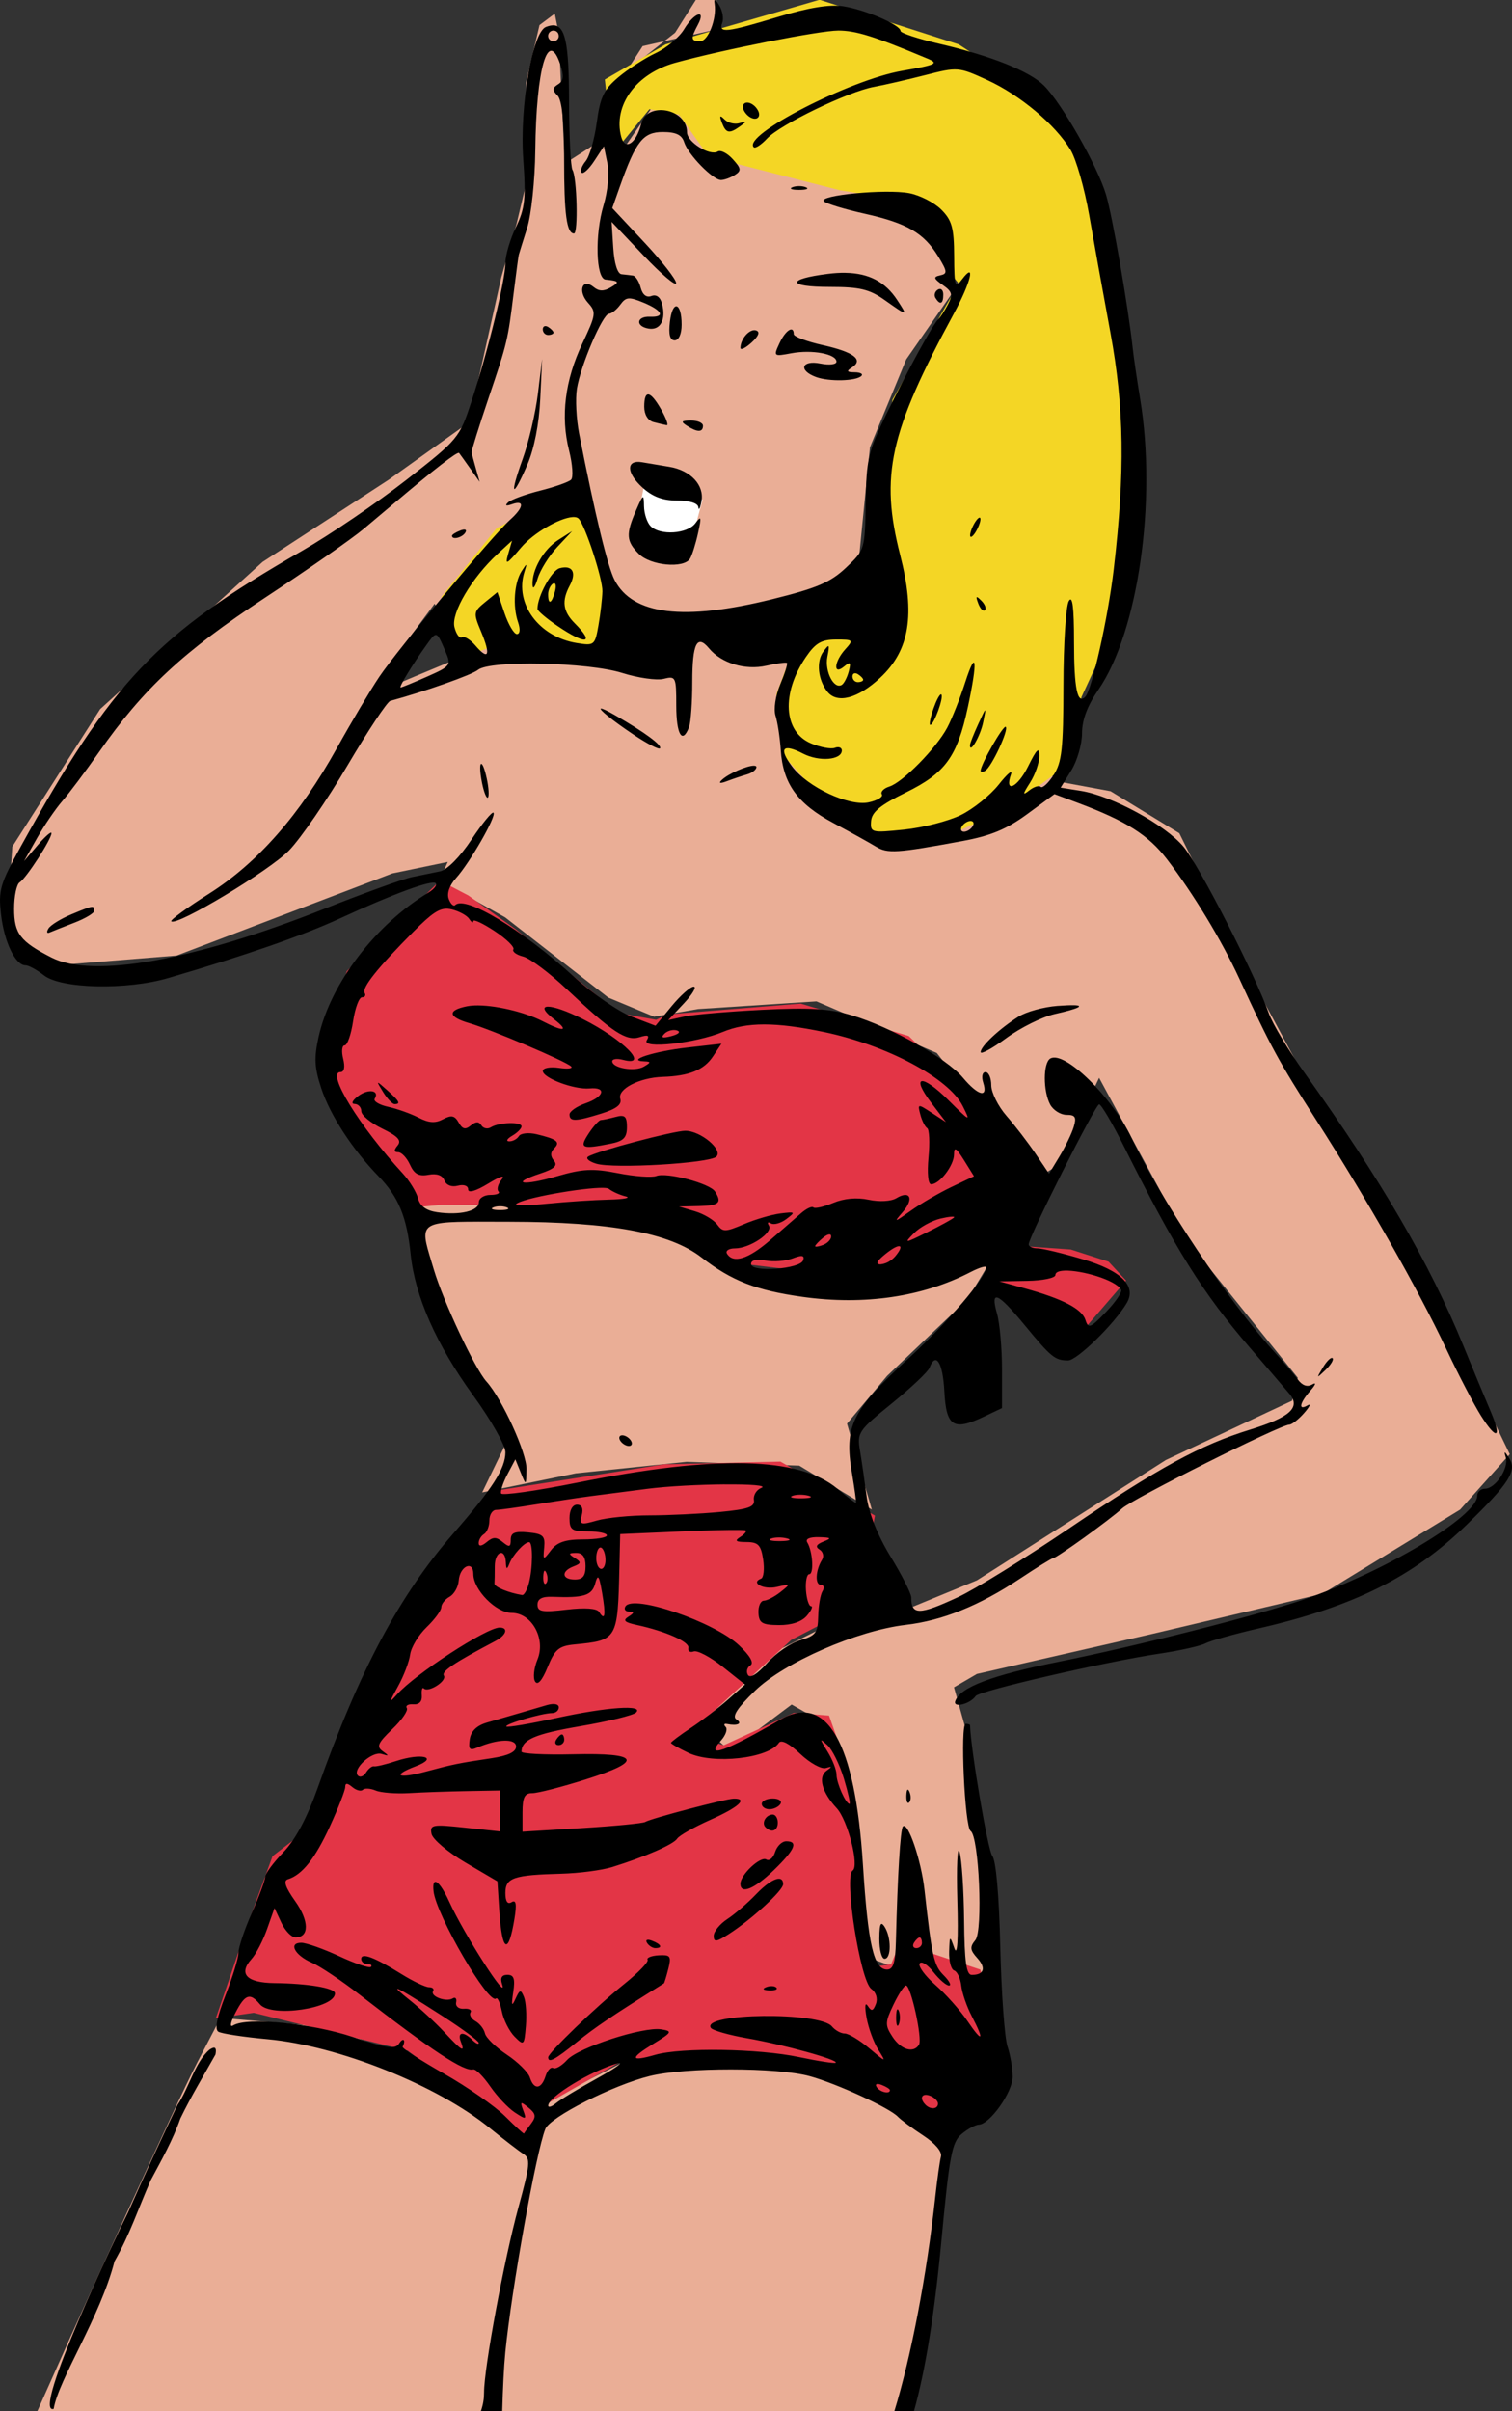
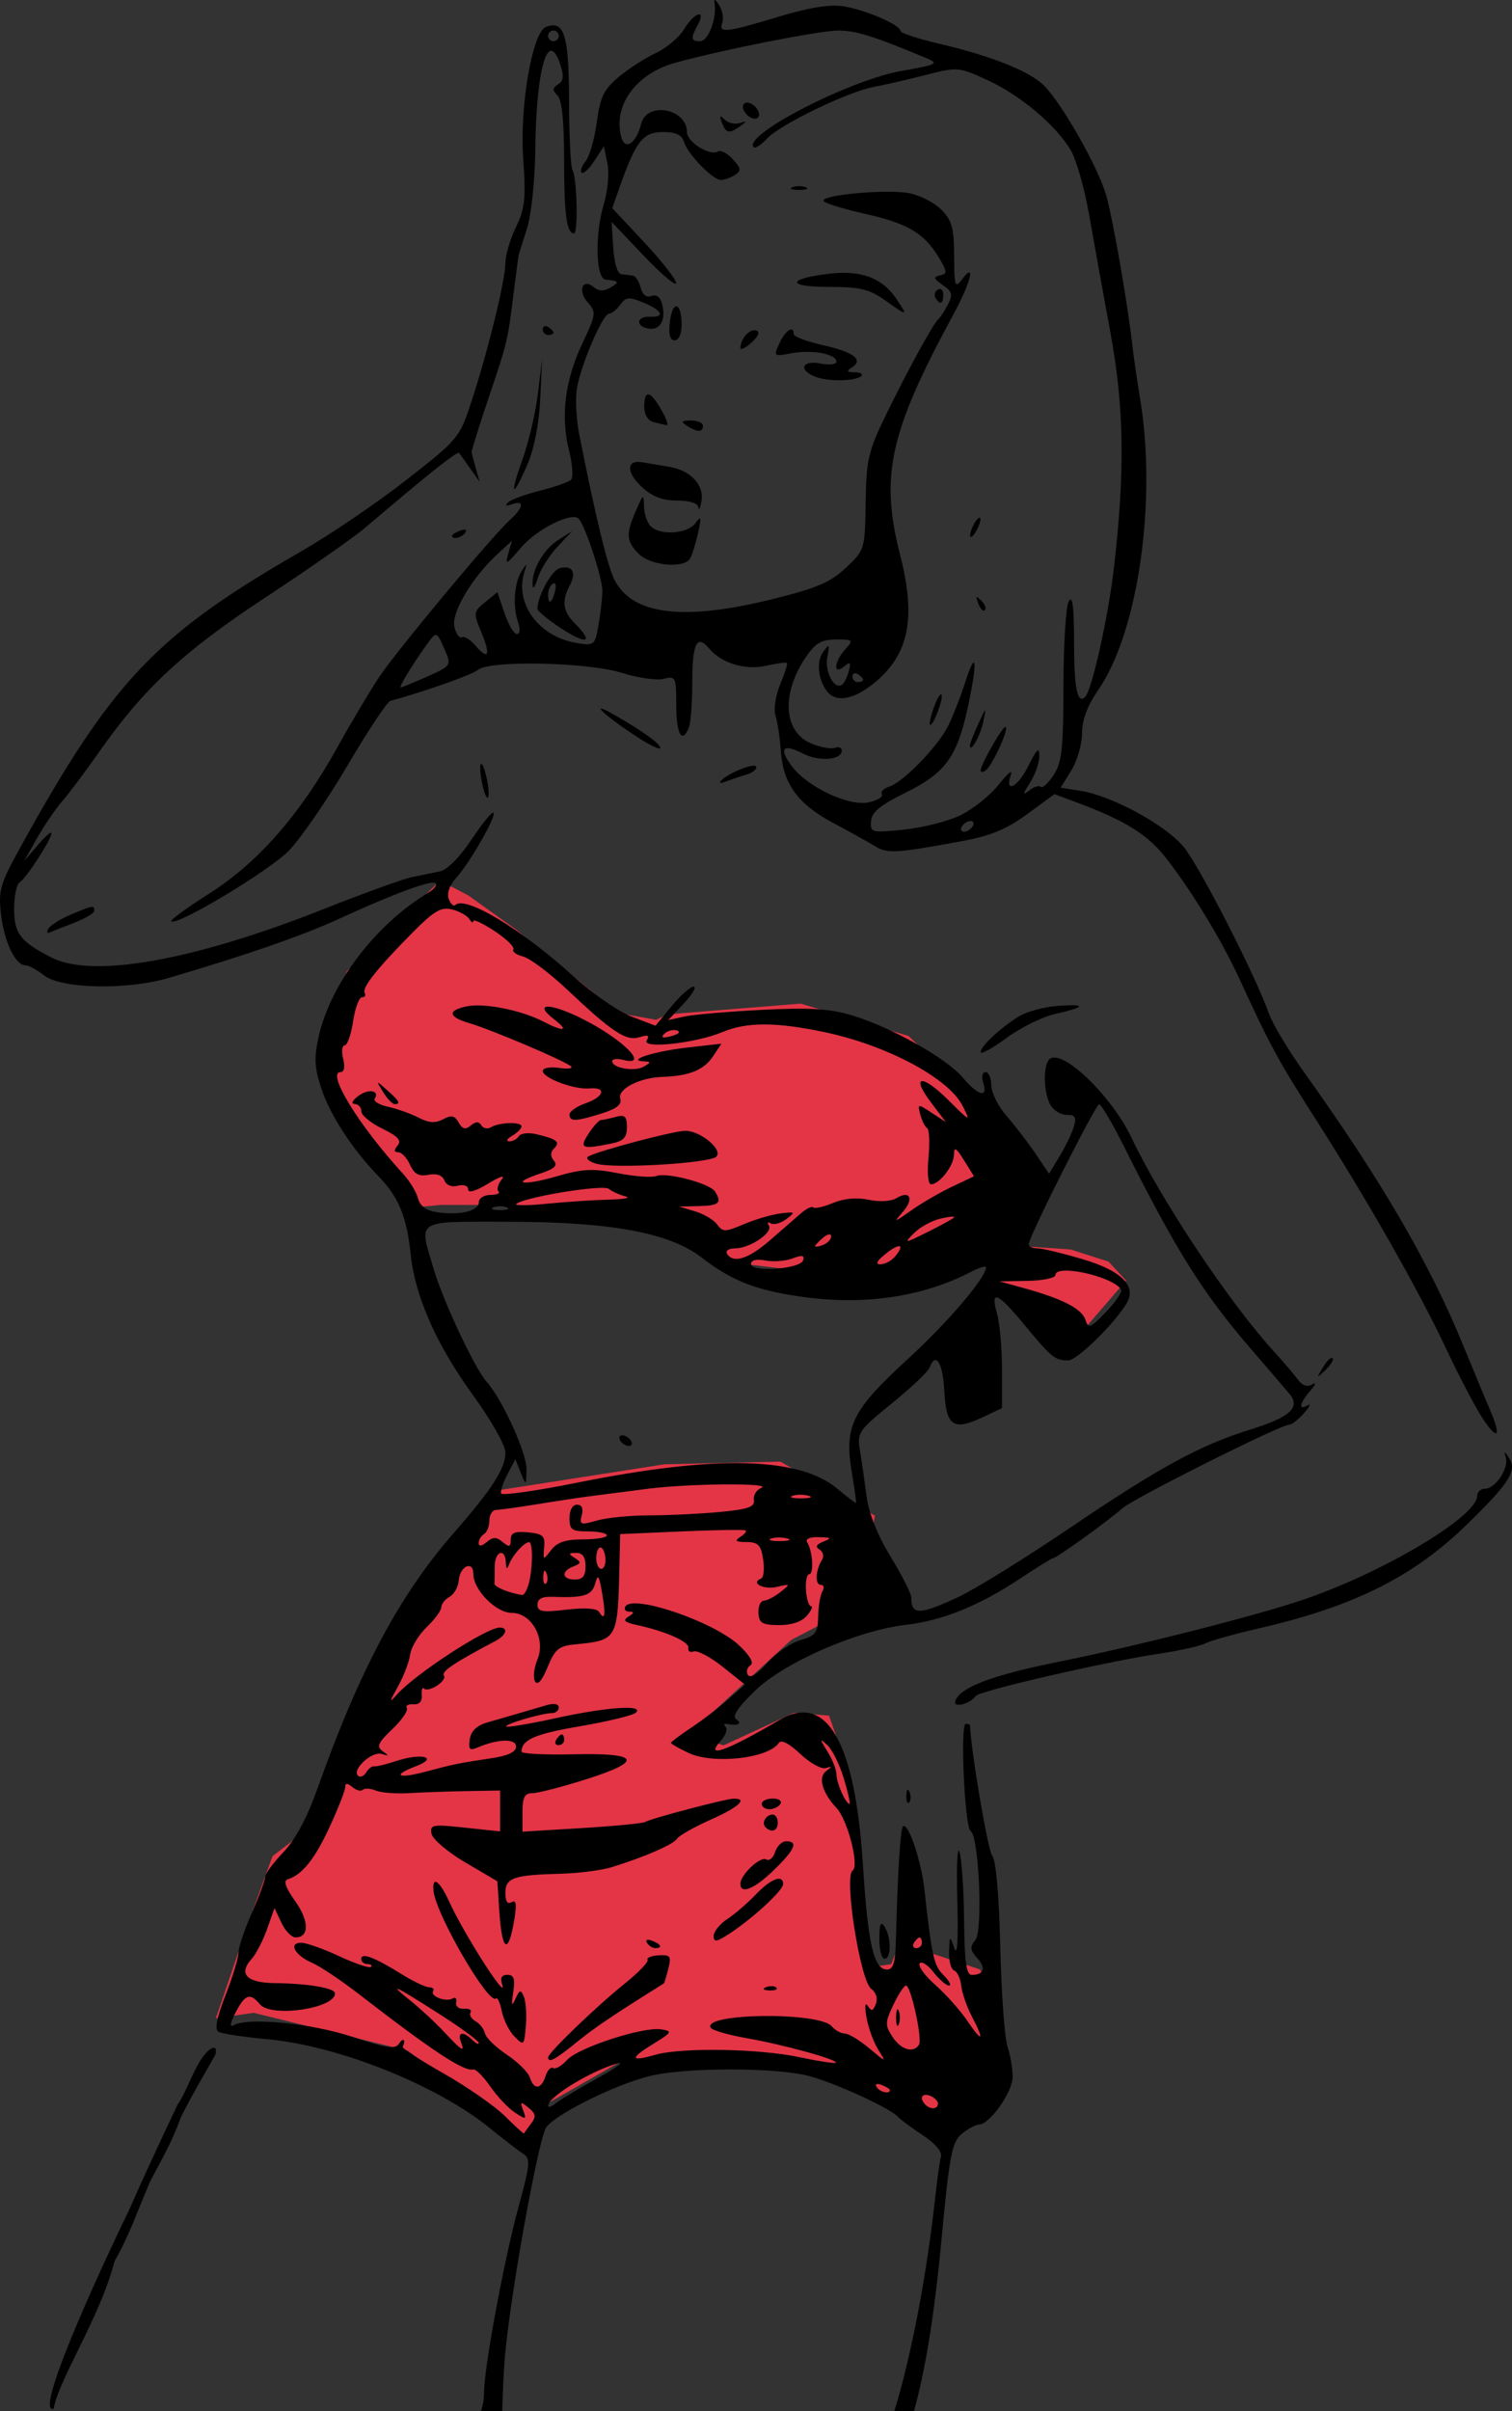
<svg xmlns="http://www.w3.org/2000/svg" xmlns:ns1="http://www.inkscape.org/namespaces/inkscape" xmlns:ns2="http://sodipodi.sourceforge.net/DTD/sodipodi-0.dtd" width="74.922mm" height="119.433mm" viewBox="0 0 74.922 119.433" version="1.1" id="svg8" ns1:version="0.92.1 r15371" ns2:docname="andy-beach.svg">
  <rect x="0" y="0" width="74.922" height="119.433" fill="#333333" stroke="none" />
  <defs id="defs2" />
  <ns2:namedview id="base" pagecolor="#ffffff" bordercolor="#666666" borderopacity="1.0" ns1:pageopacity="0.0" ns1:pageshadow="2" ns1:zoom="0.81720184" ns1:cx="148.67594" ns1:cy="129.58909" ns1:document-units="mm" ns1:current-layer="layer1" showgrid="false" ns1:snap-global="false" ns1:window-width="1366" ns1:window-height="705" ns1:window-x="-8" ns1:window-y="-8" ns1:window-maximized="1" fit-margin-top="0" fit-margin-left="0" fit-margin-right="0" fit-margin-bottom="0" />
  <g ns1:label="Layer 1" ns1:groupmode="layer" id="layer1" transform="translate(189.793,-128.389)">
-     <path style="fill:#eaae96;fill-opacity:1;fill-rule:evenodd;stroke:none;stroke-width:1px;stroke-linecap:butt;stroke-linejoin:miter;stroke-opacity:1" d="m -217.248,-1547.223 -3.213,1.428 -4.287,6.787 -2.023,1.588 10.238,-2.303 z m -9.523,9.803 -4.047,0.912 -2.969,4.617 4.039,-3.189 z m -7.016,5.529 -2.746,2.168 -3.572,11.785 -5,3.215 v 6.07 l -1.428,-30.355 -0.715,-3.572 -2.857,2.143 -2.5,10.715 v 18.928 l -1.785,7.498 -2.857,10.002 -6.07,27.143 -15,10.715 -23.572,15.357 -30.357,27.5 -16.428,25.715 -1.072,16.068 9.643,6.074 22.145,-1.785 40.355,-15.359 10.357,-2.143 -2.143,4.643 3.93,0.715 8.928,5 19.285,15 8.572,3.572 8.215,-1.428 22.143,-1.432 22.5,9.645 18.57,23.572 3.93,-2.5 7.857,-16.43 16.428,30.357 20.715,25.715 -1.072,4.285 -23.57,11.07 -35.357,22.502 -12.143,5 -11.072,1.07 -13.572,6.787 -15.355,13.57 5,4.641 3.928,-1.426 8.572,-6.428 7.5,4.285 3.928,11.07 0.357,17.857 2.143,13.93 6.785,2.5 1.787,-15.357 3.57,12.5 10,6.785 0.715,-23.215 -3.572,-13.213 -0.357,-11.432 -2.5,-8.926 4.287,-2.5 32.857,-7.5 31.785,-7.5 25.715,-15.715 9.285,-10.357 -10.715,-22.143 -13.215,-25 -15.355,-25.002 -10.357,-19.283 -12.143,-24.642 -12.857,-7.857 -9.643,-1.787 -38.215,-33.57 2.857,-28.928 6.785,-16.432 8.928,-12.855 -0.355,-8.213 -5.357,-7.857 -13.572,-3.217 -26.07,-6.072 -7.145,-8.928 h -3.928 l -7.143,10.359 -1.072,-11.785 z m -35.924,99.609 5.303,9.85 -9.09,3.787 -6.566,2.779 0.252,-2.779 z m 28.264,111.158 v 0 c -7.854,0.042 -15.086,1.398 -15.086,1.398 l -17.5,-0.359 2.5,11.785 15.715,31.787 -5,10.355 17.5,-3.57 20.713,-2.143 21.072,0.713 13.572,8.215 -4.645,-16.07 7.5,-8.93 15,-14.285 7.145,-11.785 -30.357,8.57 -15,-1.785 -8.215,-3.93 -8.572,-6.428 c -3.75,-2.812 -10.233,-3.574 -16.342,-3.541 z m -68.301,153.185 -4.285,8.215 c -4.286,8.214 -23.928,51.785 -23.928,51.785 l -8.93,19.998 h 163.215 l 6.785,-34.285 2.5,-24.641 -15.715,-10.357 -17.855,-4.643 -22.857,0.357 -18.215,9.285 -3.215,6.428 -15.713,-11.785 -21.072,-8.572 z" transform="matrix(0.265,0,0,0.265,-96.783,537.846)" id="path4534" ns1:connector-curvature="0" />
    <path style="fill:#e33546;fill-opacity:1;fill-rule:evenodd;stroke:none;stroke-width:1px;stroke-linecap:butt;stroke-linejoin:miter;stroke-opacity:1" d="m -268.701,-1380.51 -17.424,16.92 -5.051,16.668 10.605,16.414 6.566,11.111 5.557,-0.504 h 11.869 l 23.738,0.252 19.445,10.607 18.939,2.272 28.791,-7.07 -0.506,6.818 16.162,12.375 9.596,-11.113 -3.281,-3.535 -7.072,-2.272 -10.859,-0.758 5.809,-14.9 -25.254,-24.244 -20.203,-6.061 -25,2.019 -2.021,1.012 -7.07,-1.264 -19.193,-15.656 -8.838,-6.314 z m 63.641,108.592 -21.719,0.504 -32.324,5.051 -12.627,15.658 -21.719,47.477 -6.566,5.051 -4.041,11.111 -6.564,19.193 7.07,-1.01 28.789,7.07 21.719,16.162 4.041,-6.061 14.141,-8.08 15.658,-1.516 23.738,2.019 18.688,11.617 13.639,-13.133 -4.547,-16.162 -10.605,-3.535 -1.516,-8.586 -4.547,11.111 -3.535,0.506 -2.778,-10.103 -0.757,-16.163 -1.516,-12.121 -3.029,-8.586 -6.566,-0.506 -13.133,6.061 -6.566,-2.019 19.193,-17.678 12.627,-6.566 3.031,-16.668 z" transform="matrix(0.265,0,0,0.265,-96.783,537.846)" id="path4542" ns1:connector-curvature="0" ns2:nodetypes="ccccccccccccccccccccccccccccccccccccccccccccccccccccccccccc" />
-     <path style="fill:#ffffff;fill-rule:evenodd;stroke:none;stroke-width:0.265px;stroke-linecap:butt;stroke-linejoin:miter;stroke-opacity:1" d="m -158.189,154.078 0.401,-2.138 2.806,1.203 -0.535,2.005 -1.737,0.401 z" id="path4547" ns1:connector-curvature="0" />
-     <path style="fill:#f4d625;fill-opacity:1;fill-rule:evenodd;stroke:none;stroke-width:1px;stroke-linecap:butt;stroke-linejoin:miter;stroke-opacity:1" d="m -197.738,-1545.164 -28.789,8.332 -11.363,6.566 1.516,13.891 6.818,-8.334 5.555,1.01 4.799,6.818 4.545,2.02 20.709,5.305 17.172,2.777 2.525,7.324 v 4.293 l 2.525,3.029 -12.373,21.719 -4.041,27.021 -12.375,13.891 -5.303,14.141 1.262,11.365 6.062,6.818 11.615,7.828 14.648,-0.252 9.596,-4.293 11.365,-8.334 2.525,-12.627 6.312,-13.637 4.293,-38.133 -8.08,-43.185 -5.809,-14.141 -19.699,-12.881 z m -44.951,90.912 -15.404,7.83 -10.354,12.879 4.545,11.111 8.838,-3.283 17.932,1.768 -0.254,-13.637 z" transform="matrix(0.265,0,0,0.265,-96.783,537.846)" id="path4554" ns1:connector-curvature="0" />
    <path style="fill:#000000;stroke-width:0.265" d="m -154.36,128.391 c -0.038,-0.013 -0.045,0.049 -0.023,0.188 0.113,0.732 -0.319,1.852 -0.715,1.852 -0.464,0 -0.483,-0.129 -0.118,-0.811 0.434,-0.812 -0.182,-0.616 -0.679,0.216 -0.239,0.4 -0.871,0.932 -1.404,1.181 -0.533,0.25 -1.363,0.785 -1.845,1.191 -0.729,0.613 -0.91,0.989 -1.078,2.241 -0.111,0.827 -0.359,1.693 -0.551,1.924 -0.192,0.231 -0.282,0.488 -0.2,0.569 0.082,0.082 0.364,-0.179 0.626,-0.58 l 0.478,-0.729 0.175,0.854 c 0.1,0.489 0.018,1.373 -0.193,2.072 -0.438,1.454 -0.38,3.631 0.097,3.679 0.681,0.068 0.716,0.122 0.251,0.393 -0.338,0.197 -0.581,0.191 -0.836,-0.021 -0.565,-0.469 -0.806,0.198 -0.281,0.778 0.415,0.459 0.398,0.581 -0.283,2.02 -0.861,1.821 -1.083,3.604 -0.656,5.297 0.171,0.68 0.216,1.33 0.099,1.446 -0.117,0.115 -0.807,0.36 -1.535,0.542 -0.728,0.183 -1.442,0.445 -1.587,0.583 -0.17,0.162 -0.1,0.193 0.198,0.088 0.631,-0.222 0.582,0.161 -0.099,0.772 -0.862,0.774 -5.582,6.44 -6.481,7.78 -0.439,0.655 -1.383,2.242 -2.097,3.527 -1.836,3.305 -3.927,5.687 -6.328,7.208 -1.096,0.694 -1.942,1.312 -1.881,1.373 0.261,0.261 4.872,-2.511 5.839,-3.511 0.582,-0.602 1.885,-2.497 2.896,-4.212 1.011,-1.715 1.963,-3.153 2.117,-3.194 1.706,-0.462 4.05,-1.291 4.346,-1.537 0.586,-0.487 5.447,-0.382 7.147,0.153 0.783,0.247 1.706,0.378 2.051,0.292 0.603,-0.151 0.626,-0.101 0.626,1.327 0,1.43 0.299,1.934 0.633,1.065 0.088,-0.23 0.161,-1.235 0.161,-2.233 0,-1.914 0.235,-2.387 0.83,-1.67 0.611,0.737 1.795,1.096 2.835,0.861 0.522,-0.118 0.984,-0.179 1.027,-0.137 0.042,0.042 -0.108,0.521 -0.335,1.063 -0.237,0.566 -0.334,1.23 -0.23,1.56 0.1,0.315 0.216,1.077 0.257,1.693 0.111,1.667 0.827,2.66 2.598,3.608 0.857,0.459 1.81,0.987 2.117,1.175 0.577,0.353 1.033,0.324 4.28,-0.276 1.409,-0.26 2.202,-0.59 3.219,-1.336 l 1.35,-0.99 1.146,0.428 c 2.406,0.9 3.508,1.596 4.432,2.801 1.304,1.699 2.71,4.02 3.582,5.912 1.571,3.408 1.927,4.062 3.813,7.008 2.527,3.948 5.071,8.424 6.435,11.322 0.597,1.269 1.375,2.765 1.728,3.324 0.793,1.257 1.05,1.111 0.459,-0.261 -0.242,-0.561 -0.846,-2.014 -1.342,-3.228 -1.666,-4.073 -4.07,-8.198 -7.883,-13.527 -0.778,-1.087 -1.562,-2.397 -1.744,-2.91 -0.665,-1.886 -3.443,-7.313 -4.227,-8.258 -0.899,-1.084 -3.542,-2.523 -5.087,-2.77 l -1.006,-0.161 0.53,-0.857 c 0.291,-0.471 0.53,-1.298 0.53,-1.837 0,-0.66 0.264,-1.363 0.81,-2.156 1.972,-2.866 2.904,-9.346 2.071,-14.397 -0.156,-0.946 -0.322,-2.077 -0.369,-2.514 -0.221,-2.039 -0.991,-6.474 -1.316,-7.589 -0.41,-1.404 -2.198,-4.552 -3.085,-5.431 -0.717,-0.711 -2.622,-1.47 -5.188,-2.068 -1.055,-0.246 -1.918,-0.531 -1.918,-0.634 0,-0.3 -1.771,-1.061 -2.848,-1.224 -0.667,-0.101 -1.715,0.071 -3.218,0.527 -2.567,0.779 -2.969,0.822 -2.767,0.296 0.08,-0.209 0.014,-0.596 -0.147,-0.86 -0.102,-0.167 -0.171,-0.256 -0.209,-0.27 z m -8.071,1.255 c -0.093,0.007 -0.196,0.034 -0.31,0.077 -0.675,0.259 -1.309,3.944 -1.126,6.535 0.14,1.965 0.087,2.456 -0.36,3.382 -0.288,0.596 -0.523,1.396 -0.523,1.777 0,0.845 -0.862,4.36 -1.681,6.858 -0.593,1.808 -0.645,1.871 -3.231,3.89 -1.446,1.129 -3.775,2.712 -5.175,3.517 -7.225,4.152 -9.381,6.419 -13.928,14.643 -1.027,1.857 -1.115,2.162 -0.976,3.365 0.158,1.362 0.712,2.514 1.21,2.514 0.156,0 0.567,0.223 0.914,0.496 0.849,0.668 4.093,0.74 6.157,0.136 3.765,-1.101 6.679,-2.11 8.463,-2.932 2.699,-1.243 4.619,-1.95 4.794,-1.765 0.081,0.086 -0.076,0.292 -0.35,0.457 -2.628,1.581 -4.867,4.517 -5.451,7.149 -0.232,1.047 -0.207,1.534 0.134,2.561 0.443,1.333 1.541,3.018 2.835,4.349 0.988,1.016 1.402,2.017 1.589,3.846 0.215,2.099 1.278,4.501 3.107,7.019 0.875,1.204 1.59,2.466 1.59,2.806 -0.001,0.805 -0.638,1.798 -2.583,4.025 -2.665,3.053 -4.641,6.758 -6.718,12.6 -0.528,1.484 -1.107,2.567 -1.702,3.186 -0.496,0.515 -0.902,1.067 -0.902,1.224 0,0.158 -0.298,0.96 -0.661,1.782 -0.364,0.823 -0.661,1.708 -0.661,1.967 0,0.259 -0.288,1.207 -0.641,2.106 -0.43,1.098 -0.548,1.693 -0.357,1.811 0.156,0.097 1.252,0.264 2.433,0.372 3.518,0.321 8.415,2.279 11.034,4.413 0.674,0.549 1.412,1.117 1.64,1.263 0.371,0.237 0.346,0.515 -0.236,2.646 -0.712,2.605 -1.704,7.95 -1.704,9.176 0,0.302 -0.041,0.589 -0.159,0.928 h 1.059 c 0.033,-1.148 0.081,-2.182 0.153,-2.917 0.306,-3.118 1.526,-9.926 1.983,-11.065 0.236,-0.589 3.354,-2.17 5.165,-2.618 0.89,-0.221 2.469,-0.33 4.029,-0.329 1.559,0 3.099,0.113 3.909,0.335 1.327,0.363 3.957,1.573 4.366,2.007 0.146,0.155 0.709,0.572 1.253,0.928 0.589,0.386 0.945,0.806 0.882,1.043 -0.059,0.218 -0.184,1.111 -0.28,1.984 -0.432,3.964 -1.206,7.945 -2.03,10.632 h 0.971 c 0.564,-2.008 1.019,-4.816 1.354,-8.38 0.404,-4.298 0.526,-4.947 1.007,-5.349 0.301,-0.252 0.686,-0.462 0.855,-0.467 0.546,-0.016 1.677,-1.615 1.677,-2.371 0,-0.404 -0.116,-1.079 -0.258,-1.501 -0.142,-0.422 -0.302,-2.637 -0.356,-4.924 -0.061,-2.576 -0.213,-4.295 -0.399,-4.52 -0.215,-0.259 -1.061,-5.231 -1.101,-6.47 -0.001,-0.036 -0.097,-0.066 -0.213,-0.066 -0.284,0 -0.051,5.12 0.242,5.307 0.415,0.264 0.619,4.944 0.235,5.406 -0.281,0.338 -0.264,0.494 0.094,0.889 0.449,0.497 0.339,0.834 -0.273,0.834 -0.269,0 -0.359,-0.642 -0.379,-2.712 -0.015,-1.492 -0.115,-3.01 -0.224,-3.373 -0.108,-0.364 -0.159,0.708 -0.112,2.381 0.056,1.973 0.004,2.81 -0.147,2.381 -0.226,-0.643 -0.233,-0.638 -0.259,0.176 -0.015,0.461 0.098,0.88 0.25,0.93 0.152,0.051 0.309,0.388 0.35,0.749 0.041,0.362 0.274,1.039 0.518,1.505 0.647,1.235 0.542,1.356 -0.212,0.245 -0.36,-0.531 -1.075,-1.334 -1.587,-1.783 -0.512,-0.45 -0.863,-0.929 -0.779,-1.065 0.084,-0.136 0.39,0.055 0.68,0.424 0.29,0.369 0.638,0.67 0.773,0.67 0.135,0 0.016,-0.229 -0.265,-0.51 -0.486,-0.486 -0.581,-0.909 -0.949,-4.231 -0.162,-1.461 -0.818,-3.39 -1.068,-3.14 -0.128,0.128 -0.266,2.384 -0.349,5.698 -0.026,1.053 -0.132,1.389 -0.438,1.389 -0.659,0 -0.944,-1.24 -1.195,-5.195 -0.386,-6.084 -1.792,-8.531 -4.121,-7.171 -2.676,1.563 -3.742,1.94 -2.921,1.033 0.241,-0.266 0.349,-0.574 0.24,-0.684 -0.109,-0.109 -0.08,-0.175 0.066,-0.146 0.524,0.106 0.787,-0.022 0.466,-0.225 -0.23,-0.146 0.044,-0.568 0.926,-1.423 1.448,-1.404 5.063,-2.982 7.471,-3.262 1.808,-0.21 3.64,-0.95 5.641,-2.279 0.847,-0.563 1.591,-1.023 1.653,-1.023 0.167,0 2.807,-1.9 3.421,-2.462 0.529,-0.484 7.849,-4.153 8.285,-4.153 0.127,0 0.458,-0.259 0.735,-0.575 0.277,-0.316 0.356,-0.488 0.174,-0.381 -0.477,0.279 -0.406,-0.106 0.132,-0.722 0.272,-0.311 0.31,-0.439 0.092,-0.311 -0.241,0.142 -0.491,0.054 -0.713,-0.25 -0.188,-0.258 -0.736,-0.899 -1.217,-1.426 -2.182,-2.391 -5.565,-7.471 -7.016,-10.535 -0.969,-2.047 -3.341,-4.358 -4.033,-3.931 -0.355,0.22 -0.356,1.611 -0.002,2.274 0.151,0.281 0.516,0.512 0.811,0.512 0.435,0 0.503,0.114 0.358,0.595 -0.099,0.327 -0.416,0.983 -0.703,1.458 l -0.522,0.862 -0.672,-0.995 c -0.37,-0.547 -1.014,-1.386 -1.432,-1.864 -0.418,-0.478 -0.76,-1.163 -0.76,-1.521 0,-0.359 -0.127,-0.652 -0.283,-0.652 -0.162,0 -0.211,0.226 -0.114,0.529 0.245,0.773 -0.251,0.647 -1.011,-0.256 -0.809,-0.961 -3.568,-2.509 -5.498,-3.085 -1.118,-0.334 -2.09,-0.393 -4.471,-0.271 -1.673,0.085 -3.4,0.234 -3.836,0.331 l -0.794,0.176 0.777,-0.829 c 0.427,-0.456 0.645,-0.828 0.483,-0.828 -0.162,0 -0.654,0.436 -1.093,0.968 l -0.797,0.968 -1.181,-0.451 c -0.65,-0.248 -1.937,-1.138 -2.86,-1.977 -2.584,-2.35 -5.389,-4.043 -5.883,-3.549 -0.082,0.082 -0.226,-0.053 -0.32,-0.3 -0.104,-0.272 0.035,-0.677 0.355,-1.03 0.687,-0.759 2.021,-3.084 1.861,-3.244 -0.068,-0.068 -0.558,0.53 -1.089,1.33 -0.575,0.866 -1.207,1.503 -1.562,1.575 -0.328,0.067 -0.953,0.195 -1.39,0.285 -0.437,0.09 -2.401,0.801 -4.366,1.579 -6.447,2.555 -11.456,3.447 -13.494,2.404 -1.553,-0.795 -1.852,-1.186 -1.852,-2.42 0,-0.624 0.123,-1.211 0.275,-1.304 0.323,-0.2 1.578,-2.139 1.576,-2.435 -7.9e-4,-0.112 -0.307,0.154 -0.68,0.59 l -0.679,0.794 0.64,-1.133 c 0.352,-0.623 0.919,-1.455 1.261,-1.848 0.342,-0.393 1.159,-1.483 1.814,-2.421 2.196,-3.141 4.176,-4.982 8.226,-7.647 2.111,-1.389 4.315,-2.926 4.897,-3.415 0.582,-0.489 1.237,-1.04 1.455,-1.225 2.059,-1.742 3.192,-2.619 3.264,-2.529 0.047,0.06 0.296,0.406 0.552,0.77 l 0.466,0.661 -0.187,-0.661 c -0.103,-0.364 -0.198,-0.721 -0.212,-0.794 -0.013,-0.073 0.36,-1.272 0.83,-2.665 0.95,-2.813 0.959,-2.85 1.259,-5.273 0.117,-0.946 0.229,-1.779 0.248,-1.852 0.019,-0.073 0.204,-0.668 0.412,-1.323 0.21,-0.663 0.39,-2.363 0.406,-3.836 0.045,-4.086 0.63,-6.1 1.24,-4.269 0.19,0.569 0.163,0.814 -0.108,0.981 -0.287,0.177 -0.294,0.29 -0.032,0.551 0.221,0.221 0.329,1.258 0.329,3.164 0,2.726 0.126,3.673 0.491,3.673 0.213,0 0.146,-2.786 -0.076,-3.145 -0.09,-0.145 -0.166,-1.691 -0.17,-3.433 -0.006,-2.858 -0.184,-3.779 -0.837,-3.732 z m 0.062,0.256 c 0.146,0 0.265,0.119 0.265,0.265 0,0.146 -0.119,0.265 -0.265,0.265 -0.146,0 -0.265,-0.119 -0.265,-0.265 0,-0.146 0.119,-0.265 0.265,-0.265 z m 14.104,0 c 0.888,0 1.78,0.28 4.417,1.385 0.593,0.248 0.462,0.312 -1.253,0.611 -2.603,0.454 -7.929,3.199 -7.343,3.785 0.074,0.074 0.372,-0.121 0.662,-0.433 0.646,-0.693 4.018,-2.324 5.287,-2.556 0.509,-0.093 1.658,-0.357 2.552,-0.586 1.602,-0.41 1.648,-0.406 3.075,0.247 1.624,0.744 3.369,2.208 4.125,3.461 0.277,0.459 0.69,1.906 0.919,3.215 0.229,1.31 0.702,3.929 1.052,5.821 0.688,3.725 0.733,6.897 0.166,11.743 -0.279,2.387 -1.084,5.983 -1.412,6.311 -0.389,0.389 -0.554,-0.419 -0.554,-2.712 0,-1.746 -0.077,-2.342 -0.26,-2.029 -0.143,0.244 -0.262,2.116 -0.265,4.16 -0.004,3.15 -0.078,3.828 -0.488,4.455 -0.266,0.406 -0.553,0.67 -0.637,0.586 -0.084,-0.084 -0.34,-0.005 -0.569,0.176 -0.342,0.27 -0.335,0.2 0.042,-0.39 0.252,-0.395 0.458,-0.99 0.458,-1.323 -1.6e-4,-0.465 -0.128,-0.346 -0.556,0.519 -0.525,1.061 -1.191,1.367 -0.848,0.39 0.088,-0.25 -0.186,-0.02 -0.607,0.512 -0.422,0.532 -1.268,1.213 -1.881,1.513 -0.613,0.3 -1.874,0.624 -2.802,0.719 -1.632,0.167 -1.687,0.153 -1.645,-0.42 0.033,-0.448 0.455,-0.794 1.73,-1.421 1.95,-0.958 2.538,-1.769 3.065,-4.225 0.494,-2.303 0.426,-2.955 -0.129,-1.234 -0.258,0.8 -0.66,1.812 -0.892,2.249 -0.542,1.018 -2.2,2.706 -2.865,2.918 -0.283,0.09 -0.452,0.264 -0.376,0.387 0.076,0.123 -0.214,0.302 -0.645,0.396 -0.978,0.215 -3.037,-0.75 -3.811,-1.786 -0.672,-0.899 -0.452,-1.147 0.556,-0.626 0.792,0.41 1.917,0.317 1.917,-0.158 0,-0.144 -0.155,-0.202 -0.345,-0.13 -0.19,0.073 -0.721,-0.026 -1.181,-0.22 -1.369,-0.575 -1.482,-2.474 -0.255,-4.276 0.472,-0.694 0.771,-0.869 1.491,-0.87 0.856,-0.003 0.879,0.022 0.463,0.482 -0.562,0.621 -0.612,1.313 -0.061,0.856 0.309,-0.256 0.35,-0.214 0.233,0.237 -0.079,0.302 -0.235,0.604 -0.346,0.673 -0.387,0.239 -0.853,-0.663 -0.716,-1.383 0.124,-0.646 0.102,-0.674 -0.205,-0.254 -0.352,0.482 -0.261,1.378 0.2,1.967 0.485,0.619 1.515,0.351 2.624,-0.683 1.459,-1.361 1.746,-3.12 0.991,-6.071 -1.009,-3.944 -0.535,-6.076 2.658,-11.966 0.844,-1.557 1.099,-2.613 0.412,-1.704 -0.355,0.469 -0.389,0.37 -0.397,-1.152 -0.007,-1.397 -0.11,-1.768 -0.64,-2.298 -0.348,-0.348 -1.064,-0.713 -1.592,-0.812 -1.16,-0.218 -4.541,0.107 -4.221,0.405 0.125,0.116 1.035,0.393 2.023,0.613 2.097,0.469 2.929,0.953 3.641,2.118 0.456,0.746 0.467,0.856 0.095,0.936 -0.349,0.075 -0.326,0.157 0.133,0.479 0.469,0.328 0.507,0.478 0.25,0.968 -0.168,0.319 -0.377,0.639 -0.464,0.712 -0.248,0.207 -1.548,2.579 -2.609,4.763 -0.872,1.794 -0.968,2.209 -1,4.328 -0.035,2.324 -0.044,2.351 -0.977,3.231 -0.767,0.724 -1.441,1.011 -3.654,1.559 -4.394,1.087 -6.916,0.781 -7.811,-0.949 -0.346,-0.67 -0.954,-3.175 -1.755,-7.242 -0.143,-0.727 -0.194,-1.736 -0.112,-2.241 0.188,-1.161 1.278,-3.702 1.59,-3.708 0.129,-0.003 0.382,-0.205 0.56,-0.449 0.283,-0.387 0.43,-0.399 1.153,-0.1 0.936,0.388 1.088,0.729 0.311,0.697 -0.671,-0.027 -0.719,0.483 -0.055,0.588 0.579,0.092 0.867,-0.443 0.661,-1.227 -0.088,-0.336 -0.285,-0.481 -0.527,-0.388 -0.245,0.094 -0.44,-0.058 -0.534,-0.415 -0.081,-0.31 -0.253,-0.578 -0.381,-0.596 -0.129,-0.018 -0.382,-0.048 -0.564,-0.066 -0.202,-0.02 -0.363,-0.532 -0.412,-1.313 l -0.082,-1.281 1.594,1.677 c 0.877,0.922 1.598,1.533 1.603,1.356 0.005,-0.177 -0.705,-1.085 -1.578,-2.018 l -1.587,-1.697 0.374,-1.061 c 0.793,-2.249 1.155,-2.708 2.128,-2.708 0.653,0 0.945,0.138 1.06,0.502 0.196,0.618 1.429,1.88 1.831,1.875 0.162,-0.003 0.469,-0.114 0.681,-0.249 0.331,-0.209 0.316,-0.322 -0.102,-0.783 -0.268,-0.297 -0.602,-0.468 -0.742,-0.381 -0.391,0.242 -1.527,-0.469 -1.527,-0.955 0,-1.176 -1.988,-1.541 -2.27,-0.416 -0.247,0.985 -0.806,1.346 -0.991,0.639 -0.407,-1.556 0.743,-3.129 2.677,-3.662 2.343,-0.646 7.145,-1.596 8.073,-1.596 z m -4.502,3.568 c -0.045,0 -0.086,0.009 -0.12,0.03 -0.146,0.09 -0.122,0.304 0.06,0.523 0.169,0.204 0.419,0.302 0.555,0.218 0.146,-0.09 0.122,-0.304 -0.06,-0.523 -0.127,-0.153 -0.299,-0.246 -0.435,-0.248 z m -1.303,0.693 c -0.056,-0.016 -0.037,0.081 0.048,0.303 0.204,0.535 0.364,0.565 0.914,0.169 0.343,-0.247 0.338,-0.267 -0.034,-0.149 -0.237,0.075 -0.571,-0.003 -0.743,-0.174 -0.09,-0.089 -0.15,-0.14 -0.184,-0.15 z m 3.872,3.446 c -0.12,0 -0.24,0.018 -0.331,0.055 -0.182,0.073 -0.033,0.133 0.331,0.133 0.364,0 0.513,-0.06 0.331,-0.133 -0.091,-0.037 -0.211,-0.055 -0.331,-0.055 z m 2.3,4.294 c -0.269,-0.005 -0.558,0.013 -0.867,0.052 -2.08,0.26 -2.032,0.647 0.081,0.647 1.494,0 1.969,0.113 2.727,0.649 1.152,0.814 1.155,0.813 0.621,0 -0.587,-0.895 -1.395,-1.327 -2.562,-1.347 z m 4.68,0.801 c -0.032,0 -0.067,0.009 -0.104,0.032 -0.148,0.091 -0.201,0.277 -0.117,0.412 0.227,0.367 0.386,0.299 0.386,-0.166 0,-0.17 -0.068,-0.275 -0.164,-0.279 z m -13.042,0.861 c -0.129,-0.032 -0.274,0.212 -0.338,0.758 -0.074,0.637 -7.9e-4,0.924 0.236,0.924 0.204,0 0.344,-0.316 0.344,-0.778 0,-0.562 -0.113,-0.871 -0.242,-0.903 z m -6.476,0.979 c -0.095,-0.016 -0.162,0.043 -0.162,0.158 0,0.154 0.119,0.28 0.265,0.28 0.146,0 0.265,-0.053 0.265,-0.117 0,-0.064 -0.119,-0.19 -0.265,-0.28 -0.036,-0.022 -0.071,-0.036 -0.103,-0.041 z m 12.129,0.168 c -0.146,0.021 -0.375,0.274 -0.562,0.677 -0.305,0.656 -0.295,0.664 0.593,0.498 1.019,-0.191 2.23,0.035 2.23,0.416 0,0.14 -0.355,0.182 -0.794,0.094 -0.934,-0.187 -1.11,0.337 -0.223,0.665 0.649,0.24 1.991,0.208 2.253,-0.053 0.096,-0.096 -0.053,-0.177 -0.332,-0.179 -0.391,-0.003 -0.424,-0.057 -0.143,-0.235 0.602,-0.381 0.108,-0.764 -1.427,-1.108 -0.798,-0.179 -1.451,-0.424 -1.451,-0.547 0,-0.171 -0.057,-0.241 -0.145,-0.228 z m -1.778,0.034 c -0.309,-0.029 -0.712,0.443 -0.719,0.873 -0.002,0.132 0.243,0.016 0.545,-0.257 0.355,-0.321 0.438,-0.535 0.234,-0.603 -0.02,-0.007 -0.04,-0.011 -0.06,-0.013 z m -10.545,1.427 -0.21,1.72 c -0.115,0.946 -0.457,2.404 -0.758,3.241 -0.663,1.84 -0.514,2.006 0.238,0.265 0.336,-0.779 0.578,-2.012 0.636,-3.241 z m 5.278,1.755 c -0.144,-0.026 -0.219,0.176 -0.219,0.607 0,0.389 0.182,0.689 0.463,0.763 0.255,0.067 0.547,0.135 0.649,0.152 0.102,0.017 -0.017,-0.326 -0.265,-0.762 -0.273,-0.48 -0.485,-0.734 -0.628,-0.76 z m 2.096,1.291 c -0.481,0.003 -0.519,0.053 -0.198,0.26 0.513,0.331 0.794,0.331 0.794,0 0,-0.146 -0.268,-0.262 -0.595,-0.26 z m -2.679,2.051 c -0.521,0.039 -0.439,0.608 0.25,1.246 0.511,0.473 1.017,0.667 1.74,0.667 0.62,0 1.034,0.13 1.056,0.331 0.02,0.182 0.089,0.053 0.153,-0.286 0.153,-0.805 -0.532,-1.542 -1.595,-1.716 -0.464,-0.076 -1.069,-0.177 -1.344,-0.225 -0.099,-0.018 -0.186,-0.023 -0.26,-0.017 z m 0.304,1.749 c -0.048,-0.018 -0.145,0.191 -0.348,0.658 -0.511,1.177 -0.488,1.521 0.143,2.152 0.579,0.579 2.225,0.731 2.533,0.234 0.101,-0.163 0.279,-0.728 0.396,-1.257 0.182,-0.821 0.163,-0.894 -0.13,-0.498 -0.394,0.53 -1.743,0.619 -2.217,0.146 -0.175,-0.175 -0.322,-0.621 -0.328,-0.992 -0.004,-0.275 -0.012,-0.428 -0.049,-0.442 z m -3.5,0.984 c 0.042,-0.003 0.081,-0.003 0.117,0 0.082,0.007 0.147,0.032 0.191,0.075 0.327,0.327 1.194,2.976 1.179,3.603 -0.009,0.364 -0.096,1.121 -0.195,1.683 -0.173,0.989 -0.208,1.017 -1.075,0.876 -1.874,-0.304 -3.091,-1.951 -2.596,-3.516 0.144,-0.456 0.132,-0.459 -0.137,-0.041 -0.366,0.568 -0.448,1.731 -0.178,2.519 0.121,0.352 0.098,0.595 -0.056,0.595 -0.143,0 -0.419,-0.467 -0.613,-1.038 l -0.353,-1.038 -0.606,0.494 c -0.583,0.476 -0.59,0.529 -0.195,1.476 0.482,1.155 0.364,1.434 -0.286,0.675 -0.255,-0.297 -0.557,-0.483 -0.672,-0.411 -0.115,0.071 -0.281,-0.154 -0.368,-0.502 -0.175,-0.695 0.858,-2.446 2.136,-3.624 l 0.718,-0.661 -0.191,0.661 c -0.166,0.575 -0.083,0.535 0.632,-0.311 0.63,-0.745 1.916,-1.47 2.549,-1.515 z m 20.176,0.027 c -0.046,0 -0.124,0.075 -0.212,0.212 -0.141,0.218 -0.256,0.516 -0.256,0.661 0,0.146 0.115,0.086 0.256,-0.132 0.141,-0.218 0.256,-0.516 0.256,-0.661 0,-0.055 -0.016,-0.08 -0.044,-0.08 z m -25.502,0.596 v 0 c -0.02,-0.004 -0.046,-0.004 -0.077,0 -0.042,0.006 -0.093,0.02 -0.151,0.043 -0.226,0.087 -0.41,0.204 -0.41,0.261 0,0.214 0.504,0.094 0.659,-0.158 0.052,-0.084 0.041,-0.135 -0.02,-0.147 z m 5.314,0.072 -0.687,0.437 c -0.73,0.464 -1.312,1.483 -1.275,2.228 0.013,0.248 0.126,0.106 0.252,-0.316 0.126,-0.421 0.562,-1.122 0.969,-1.558 z m -0.399,1.799 c -0.065,0.004 -0.138,0.016 -0.216,0.037 -0.4,0.105 -1.104,1.39 -1.104,2.016 0,0.094 0.444,0.472 0.988,0.841 1.409,0.957 1.878,0.89 0.865,-0.123 -0.592,-0.592 -0.662,-1.11 -0.252,-1.875 0.304,-0.569 0.178,-0.926 -0.28,-0.897 z m -0.506,0.783 c 0.096,-0.018 0.122,0.145 0.056,0.4 -0.162,0.618 -0.341,0.696 -0.341,0.148 0,-0.21 0.108,-0.448 0.24,-0.529 0.017,-0.01 0.032,-0.017 0.045,-0.019 z m 20.979,0.692 c -0.06,-0.021 -0.038,0.079 0.052,0.315 0.099,0.261 0.247,0.408 0.329,0.327 0.082,-0.082 -5e-5,-0.295 -0.181,-0.474 -0.098,-0.097 -0.163,-0.154 -0.199,-0.167 z m -26.841,1.868 c 0.135,-0.016 0.24,0.234 0.487,0.808 0.298,0.695 0.268,0.737 -0.906,1.257 -0.668,0.296 -1.258,0.537 -1.31,0.537 -0.107,0 0.588,-1.144 1.281,-2.109 0.221,-0.308 0.344,-0.481 0.449,-0.493 z m 20.82,1.9 c 0.032,0.005 0.067,0.019 0.103,0.041 0.146,0.09 0.265,0.216 0.265,0.28 0,0.064 -0.119,0.117 -0.265,0.117 -0.146,0 -0.265,-0.126 -0.265,-0.28 0,-0.116 0.067,-0.174 0.162,-0.158 z m 4.214,1.044 c -0.076,0.026 -0.227,0.315 -0.363,0.704 -0.155,0.444 -0.225,0.807 -0.157,0.807 0.179,0 0.678,-1.374 0.547,-1.505 -0.007,-0.007 -0.017,-0.009 -0.027,-0.006 z m -16.835,0.702 c -0.141,0.011 0.485,0.536 1.61,1.291 0.654,0.439 1.242,0.746 1.307,0.682 0.139,-0.139 -0.752,-0.799 -2.224,-1.643 -0.406,-0.233 -0.629,-0.334 -0.693,-0.329 z m 19.027,0.096 c -0.031,0.012 -0.133,0.234 -0.337,0.677 -0.225,0.49 -0.41,0.96 -0.41,1.045 0,0.439 0.514,-0.456 0.656,-1.142 0.082,-0.396 0.122,-0.593 0.091,-0.581 z m 1.028,0.812 c -0.113,-0.113 -1.246,1.862 -1.246,2.174 0,0.077 0.105,0.075 0.233,-0.004 0.315,-0.195 1.166,-2.017 1.013,-2.17 z m -25.984,1.834 c -0.078,-0.015 -0.091,0.324 0.033,0.944 0.093,0.465 0.224,0.79 0.291,0.722 0.067,-0.067 0.041,-0.497 -0.06,-0.954 -0.104,-0.475 -0.204,-0.701 -0.265,-0.713 z m 13.504,0.09 c -0.332,-0.003 -1.251,0.38 -1.597,0.712 -0.17,0.163 -0.075,0.181 0.265,0.052 0.291,-0.111 0.738,-0.261 0.992,-0.334 0.255,-0.073 0.463,-0.236 0.463,-0.361 0,-0.047 -0.046,-0.068 -0.122,-0.068 z m 10.737,2.739 c 0.146,0 0.191,0.119 0.101,0.265 -0.09,0.146 -0.283,0.265 -0.428,0.265 -0.146,0 -0.191,-0.119 -0.101,-0.265 0.09,-0.146 0.282,-0.265 0.428,-0.265 z m -43.496,4.258 c -0.111,-0.026 -0.386,0.083 -1.067,0.368 -0.517,0.216 -1.024,0.529 -1.127,0.696 -0.103,0.167 -0.081,0.258 0.048,0.202 0.129,-0.056 0.682,-0.274 1.227,-0.485 0.546,-0.21 0.992,-0.477 0.992,-0.594 0,-0.106 -0.007,-0.171 -0.073,-0.187 z m 17.603,0.086 v 0.003 c 0.063,0.005 0.128,0.016 0.195,0.033 0.362,0.089 0.747,0.301 0.856,0.471 0.108,0.17 0.199,0.219 0.201,0.107 0.002,-0.111 0.478,0.112 1.058,0.496 0.58,0.384 0.997,0.79 0.928,0.902 -0.069,0.112 0.148,0.272 0.483,0.357 0.335,0.084 1.317,0.821 2.181,1.637 2.246,2.121 2.926,2.567 3.589,2.357 0.414,-0.131 0.508,-0.09 0.356,0.156 -0.273,0.442 2.426,0.145 3.764,-0.414 1.189,-0.497 2.622,-0.497 5.007,0 3.122,0.651 6.186,2.284 6.884,3.667 0.404,0.801 0.377,0.79 -0.703,-0.284 -1.331,-1.324 -1.896,-1.242 -0.856,0.125 l 0.729,0.958 -0.707,-0.462 c -0.691,-0.452 -0.704,-0.45 -0.563,0.088 0.079,0.303 0.231,0.605 0.338,0.671 0.107,0.066 0.137,0.719 0.067,1.451 -0.074,0.773 -0.02,1.331 0.129,1.331 0.42,0 1.133,-0.928 1.135,-1.476 0.001,-0.4 0.106,-0.34 0.496,0.285 l 0.495,0.794 -1.111,0.529 c -0.611,0.291 -1.519,0.82 -2.017,1.175 -0.838,0.596 -0.868,0.601 -0.402,0.065 0.571,-0.656 0.366,-1.096 -0.319,-0.682 -0.261,0.158 -0.839,0.19 -1.37,0.077 -0.589,-0.125 -1.223,-0.068 -1.764,0.158 -0.465,0.194 -0.905,0.294 -0.977,0.221 -0.072,-0.072 -0.35,0.06 -0.617,0.294 -0.267,0.234 -0.961,0.839 -1.544,1.344 -1.06,0.919 -1.81,1.152 -2.117,0.656 -0.09,-0.146 0.086,-0.265 0.391,-0.265 0.736,0 1.898,-0.779 1.683,-1.128 -0.094,-0.152 -0.051,-0.203 0.096,-0.112 0.147,0.091 0.492,-0.005 0.768,-0.212 0.467,-0.351 0.447,-0.37 -0.291,-0.278 -0.437,0.055 -1.252,0.294 -1.812,0.532 -0.925,0.393 -1.047,0.395 -1.323,0.016 -0.168,-0.229 -0.662,-0.524 -1.098,-0.654 l -0.793,-0.236 0.992,-0.023 c 0.997,-0.023 1.149,-0.162 0.79,-0.723 -0.258,-0.402 -2.389,-0.965 -2.905,-0.767 -0.224,0.086 -1.079,0.024 -1.901,-0.138 -1.242,-0.244 -1.754,-0.219 -3.025,0.151 -1.675,0.487 -2.375,0.377 -0.835,-0.132 0.711,-0.234 0.886,-0.399 0.685,-0.641 -0.185,-0.223 -0.181,-0.415 0.011,-0.607 0.319,-0.319 0.144,-0.459 -0.873,-0.702 -0.391,-0.093 -0.785,-0.051 -0.875,0.096 -0.09,0.146 -0.306,0.261 -0.479,0.257 -0.173,-0.004 -0.107,-0.129 0.148,-0.277 0.255,-0.148 0.463,-0.357 0.463,-0.464 0,-0.24 -1.109,-0.207 -1.517,0.044 -0.164,0.102 -0.377,0.058 -0.473,-0.097 -0.122,-0.198 -0.279,-0.195 -0.526,0.01 -0.265,0.22 -0.413,0.183 -0.599,-0.149 -0.194,-0.347 -0.359,-0.382 -0.77,-0.162 -0.384,0.206 -0.706,0.185 -1.212,-0.077 -0.379,-0.196 -1.055,-0.438 -1.502,-0.536 -0.448,-0.098 -0.751,-0.28 -0.675,-0.404 0.26,-0.42 -0.319,-0.51 -0.823,-0.129 -0.288,0.218 -0.361,0.383 -0.171,0.388 0.182,0.005 0.331,0.168 0.331,0.363 0,0.195 0.466,0.581 1.037,0.859 0.778,0.378 0.968,0.587 0.762,0.836 -0.194,0.233 -0.186,0.332 0.027,0.332 0.166,0 0.43,0.279 0.585,0.62 0.212,0.465 0.441,0.59 0.917,0.499 0.407,-0.078 0.69,0.022 0.788,0.277 0.092,0.24 0.356,0.344 0.665,0.264 0.296,-0.077 0.512,2.1e-4 0.512,0.183 0,0.195 0.382,0.084 0.992,-0.288 0.599,-0.365 0.862,-0.443 0.664,-0.196 -0.181,0.225 -0.25,0.488 -0.154,0.584 0.096,0.096 -0.084,0.174 -0.399,0.174 -0.315,0 -0.573,0.165 -0.573,0.366 0,0.432 -0.945,0.656 -2.068,0.491 -0.539,-0.079 -0.847,-0.302 -0.945,-0.686 -0.08,-0.313 -0.419,-0.866 -0.753,-1.23 -2.168,-2.359 -3.807,-5.027 -3.088,-5.027 0.184,0 0.234,-0.25 0.131,-0.661 -0.091,-0.364 -0.058,-0.661 0.073,-0.661 0.132,0 0.32,-0.536 0.418,-1.191 0.098,-0.655 0.297,-1.191 0.442,-1.191 0.145,0 0.204,-0.097 0.131,-0.215 -0.154,-0.249 0.639,-1.243 2.417,-3.034 0.901,-0.907 1.278,-1.173 1.72,-1.137 z m 31.019,4.782 c -0.178,-0.005 -0.452,0.006 -0.821,0.033 -0.682,0.051 -1.549,0.289 -1.928,0.529 -0.955,0.606 -1.878,1.47 -1.878,1.758 0,0.133 0.574,-0.18 1.276,-0.696 0.702,-0.515 1.783,-1.051 2.402,-1.19 1.164,-0.262 1.485,-0.419 0.949,-0.435 z m -29.713,0.012 c -0.135,0.006 -0.257,0.018 -0.365,0.04 -0.987,0.197 -0.94,0.53 0.117,0.836 1.062,0.307 4.753,1.875 5.035,2.139 0.114,0.106 -0.154,0.141 -0.595,0.076 -0.444,-0.065 -0.802,0.003 -0.802,0.151 0,0.353 1.557,0.935 2.315,0.866 0.863,-0.079 0.73,0.414 -0.198,0.737 -0.437,0.152 -0.794,0.402 -0.794,0.555 0,0.36 0.305,0.351 1.589,-0.05 0.737,-0.23 1.015,-0.448 0.927,-0.728 -0.151,-0.482 0.945,-1.05 2.101,-1.087 1.312,-0.043 2.046,-0.341 2.491,-1.012 l 0.419,-0.631 -1.706,0.193 c -1.635,0.185 -3.06,0.644 -2.117,0.683 0.34,0.014 0.337,0.051 -0.02,0.26 -0.451,0.264 -1.567,0.074 -1.567,-0.266 0,-0.115 0.238,-0.147 0.529,-0.071 1.364,0.357 0.029,-1.002 -1.98,-2.016 -1.638,-0.826 -2.508,-0.821 -1.429,0.008 0.763,0.587 0.487,0.642 -0.545,0.108 -0.948,-0.49 -2.463,-0.83 -3.404,-0.792 z m 9.884,1.214 c 0.056,0 0.109,0.007 0.157,0.023 0.198,0.066 0.078,0.186 -0.28,0.28 -0.44,0.115 -0.544,0.081 -0.347,-0.116 0.115,-0.115 0.303,-0.185 0.47,-0.187 z m -14.653,2.619 c -0.025,0.011 0.065,0.16 0.248,0.456 0.201,0.327 0.456,0.595 0.567,0.595 0.319,0 0.24,-0.148 -0.366,-0.687 -0.282,-0.251 -0.423,-0.376 -0.449,-0.365 z m 35.725,1.062 c 0.1,-0.006 0.65,0.924 1.221,2.066 2.56,5.114 3.905,7.267 6.228,9.963 0.878,1.019 1.768,2.058 1.98,2.31 0.568,0.677 0.036,1.162 -1.945,1.774 -2.476,0.765 -4.533,1.887 -8.963,4.889 -2.197,1.489 -4.682,3.026 -5.523,3.415 -1.919,0.89 -2.308,0.892 -2.308,0.008 0,-0.191 -0.459,-1.097 -1.019,-2.013 -0.648,-1.059 -1.081,-2.144 -1.191,-2.981 -0.094,-0.724 -0.242,-1.743 -0.328,-2.263 -0.15,-0.909 -0.088,-1.002 1.572,-2.349 0.95,-0.771 1.791,-1.566 1.868,-1.765 0.314,-0.818 0.663,-0.271 0.738,1.155 0.091,1.752 0.445,1.983 1.948,1.27 l 0.91,-0.432 v -1.907 c 0,-1.049 -0.111,-2.294 -0.246,-2.766 -0.349,-1.216 0.023,-1.068 1.342,0.531 1.346,1.633 1.522,1.777 2.178,1.782 0.441,0.004 2.305,-1.819 2.907,-2.842 0.496,-0.844 -0.258,-1.599 -2.162,-2.166 -1.005,-0.299 -2.022,-0.544 -2.261,-0.544 -0.239,0 -0.435,-0.089 -0.436,-0.198 -0.003,-0.356 3.304,-6.924 3.491,-6.935 z m -23.678,0.576 c -0.074,0 -0.167,0.018 -0.283,0.049 -0.309,0.083 -0.638,0.153 -0.73,0.155 -0.092,0.003 -0.363,0.301 -0.602,0.665 -0.482,0.736 -0.355,0.794 1.1,0.503 0.626,-0.125 0.794,-0.297 0.794,-0.816 0,-0.406 -0.056,-0.557 -0.279,-0.556 z m 3.177,0.736 c -0.576,0 -4.362,1.003 -4.814,1.275 -0.144,0.087 0.035,0.246 0.397,0.355 0.871,0.26 5.612,-0.018 5.951,-0.349 0.345,-0.338 -0.784,-1.28 -1.534,-1.28 z m -4.063,2.826 c 0.138,0.004 0.232,0.019 0.268,0.048 0.166,0.134 0.54,0.303 0.831,0.375 0.291,0.071 -0.079,0.144 -0.821,0.161 -0.743,0.017 -2.112,0.107 -3.043,0.2 -0.931,0.093 -1.633,0.103 -1.56,0.023 0.263,-0.29 3.361,-0.832 4.325,-0.807 z m -5.119,0.913 c 0.12,0 0.24,0.018 0.331,0.055 0.182,0.073 0.033,0.133 -0.331,0.133 -0.364,0 -0.513,-0.06 -0.331,-0.133 0.091,-0.037 0.211,-0.055 0.331,-0.055 z m 22.35,0.516 c 0.12,-0.009 0.176,0.004 0.14,0.042 -0.073,0.075 -0.668,0.402 -1.323,0.726 -1.136,0.562 -1.166,0.564 -0.661,0.049 0.291,-0.297 0.886,-0.623 1.323,-0.726 0.218,-0.051 0.402,-0.082 0.521,-0.091 z m -23.44,0.246 c 0.446,3e-5 0.961,0.003 1.554,0.004 5.03,0.008 7.941,0.549 9.514,1.766 1.501,1.162 2.707,1.633 5.01,1.955 3.057,0.428 5.944,0.003 8.318,-1.225 0.425,-0.22 0.773,-0.329 0.773,-0.242 0,0.515 -1.876,2.712 -3.911,4.58 -2.738,2.514 -3.123,3.301 -2.737,5.595 0.135,0.8 0.227,1.473 0.205,1.496 -0.022,0.022 -0.438,-0.294 -0.926,-0.702 -1.888,-1.583 -6.01,-1.68 -12.872,-0.302 -2.037,0.409 -3.742,0.652 -3.787,0.54 -0.046,-0.113 0.095,-0.539 0.311,-0.948 l 0.394,-0.744 0.268,0.661 c 0.265,0.655 0.268,0.653 0.284,-0.172 0.016,-0.802 -1.21,-3.486 -1.985,-4.345 -0.571,-0.632 -2.137,-3.965 -2.607,-5.549 -0.656,-2.209 -0.925,-2.367 2.196,-2.367 z m 17.382,0.632 c 0.071,-0.011 0.113,0.022 0.113,0.099 0,0.148 -0.179,0.337 -0.397,0.421 -0.218,0.084 -0.397,0.111 -0.397,0.061 0,-0.05 0.179,-0.24 0.397,-0.421 0.114,-0.095 0.214,-0.149 0.284,-0.16 z m 3.498,0.584 c 0.1,0.021 0.048,0.189 -0.206,0.495 -0.184,0.222 -0.512,0.403 -0.729,0.403 -0.268,0 -0.195,-0.161 0.231,-0.506 0.352,-0.286 0.603,-0.412 0.703,-0.392 z m -4.902,0.49 c 0.147,-0.015 0.18,0.052 0.129,0.207 -0.144,0.438 -2.582,0.612 -2.582,0.184 0,-0.194 0.267,-0.259 0.714,-0.174 0.393,0.075 0.998,0.029 1.346,-0.103 0.176,-0.067 0.305,-0.106 0.393,-0.115 z m 13.084,0.719 c 0.827,-0.029 2.515,0.452 2.802,0.942 0.065,0.111 -0.27,0.607 -0.745,1.101 -0.777,0.808 -0.881,0.848 -1.024,0.396 -0.174,-0.549 -1.138,-1.047 -3.038,-1.57 l -1.229,-0.338 1.389,-0.024 c 0.764,-0.013 1.389,-0.143 1.389,-0.288 0,-0.142 0.18,-0.208 0.455,-0.218 z m 13.245,4.324 c -0.09,-0.003 -0.276,0.19 -0.444,0.47 -0.335,0.557 -0.329,0.563 0.127,0.127 0.262,-0.251 0.42,-0.513 0.35,-0.583 -0.009,-0.009 -0.02,-0.013 -0.033,-0.014 z m -35.163,3.832 c -0.146,0 -0.191,0.119 -0.101,0.265 0.09,0.146 0.282,0.265 0.428,0.265 0.146,0 0.191,-0.119 0.101,-0.265 -0.09,-0.146 -0.283,-0.265 -0.428,-0.265 z m 43.739,0.852 c -0.026,-0.007 -0.01,0.075 0.041,0.243 0.163,0.534 -0.515,1.552 -1.034,1.552 -0.21,0 -0.382,0.159 -0.382,0.353 0,1.02 -4.622,3.781 -8.599,5.136 -2.366,0.806 -8.279,2.307 -12.144,3.084 -3.307,0.664 -4.894,1.268 -5.121,1.948 -0.12,0.359 0.742,0.144 1.011,-0.251 0.175,-0.258 6.427,-1.7 9.102,-2.1 1.014,-0.151 2.042,-0.381 2.284,-0.51 0.241,-0.129 1.435,-0.464 2.654,-0.745 4.698,-1.081 7.63,-2.543 10.292,-5.132 2.103,-2.045 2.505,-2.672 2.11,-3.289 -0.119,-0.185 -0.188,-0.281 -0.214,-0.287 z m -38.659,1.582 c 1.236,-0.01 2.129,0.046 1.802,0.176 -0.234,0.093 -0.395,0.361 -0.359,0.596 0.053,0.344 -0.278,0.46 -1.692,0.594 -0.967,0.091 -2.532,0.166 -3.479,0.167 -0.947,0 -2.12,0.116 -2.608,0.256 -0.809,0.232 -0.875,0.209 -0.751,-0.265 0.087,-0.334 0.003,-0.519 -0.236,-0.519 -0.221,0 -0.372,0.269 -0.372,0.661 0,0.58 0.115,0.661 0.926,0.661 0.509,0 0.926,0.089 0.926,0.198 0,0.109 -0.531,0.198 -1.179,0.198 -0.868,0 -1.286,0.14 -1.584,0.529 -0.395,0.517 -0.404,0.514 -0.343,-0.132 0.054,-0.569 -0.058,-0.673 -0.797,-0.744 -0.663,-0.064 -0.86,0.019 -0.86,0.363 0,0.366 -0.071,0.387 -0.397,0.117 -0.317,-0.263 -0.477,-0.263 -0.794,0 -0.25,0.208 -0.397,0.225 -0.397,0.048 0,-0.155 0.119,-0.355 0.265,-0.445 0.146,-0.09 0.265,-0.394 0.265,-0.677 0,-0.282 0.149,-0.516 0.331,-0.519 0.182,-0.003 1.105,-0.131 2.051,-0.285 0.946,-0.154 2.137,-0.333 2.646,-0.399 0.509,-0.066 1.759,-0.227 2.778,-0.359 1.044,-0.135 2.622,-0.212 3.858,-0.222 z m 3.715,0.51 v 0 c 0.144,-0.003 0.298,0.014 0.426,0.048 0.257,0.067 0.111,0.127 -0.326,0.132 -0.437,0.005 -0.647,-0.05 -0.468,-0.122 0.09,-0.036 0.224,-0.056 0.367,-0.058 z m -2.973,1.746 v 0 c 0.169,0.003 0.271,0.01 0.288,0.021 0.069,0.044 -0.051,0.191 -0.265,0.327 -0.298,0.188 -0.225,0.247 0.309,0.25 0.583,0.003 0.719,0.145 0.827,0.864 0.071,0.473 0.025,0.9 -0.104,0.949 -0.544,0.207 0.128,0.56 0.778,0.41 0.689,-0.16 0.695,-0.151 0.182,0.255 -0.291,0.231 -0.662,0.423 -0.824,0.428 -0.162,0.005 -0.281,0.276 -0.265,0.604 0.025,0.503 0.181,0.597 1.012,0.604 0.624,0.006 1.13,-0.164 1.386,-0.463 0.222,-0.259 0.316,-0.472 0.208,-0.472 -0.108,0 -0.221,-0.357 -0.252,-0.794 -0.03,-0.436 0.043,-0.793 0.162,-0.793 0.242,0 0.172,-1.137 -0.097,-1.573 -0.107,-0.173 0.112,-0.272 0.571,-0.261 0.618,0.015 0.657,0.052 0.232,0.219 -0.357,0.14 -0.416,0.259 -0.194,0.396 0.175,0.108 0.23,0.337 0.122,0.508 -0.323,0.517 -0.358,1.239 -0.061,1.239 0.153,0 0.191,0.141 0.085,0.314 -0.107,0.173 -0.203,0.733 -0.214,1.246 -0.018,0.819 -0.125,0.962 -0.888,1.182 -0.477,0.138 -1.216,0.646 -1.641,1.131 -0.478,0.545 -0.841,0.77 -0.952,0.591 -0.098,-0.159 -0.044,-0.372 0.119,-0.473 0.192,-0.119 -0.007,-0.472 -0.562,-0.997 -1.226,-1.16 -5.249,-2.538 -5.627,-1.926 -0.087,0.141 -0.002,0.258 0.189,0.26 0.259,0.003 0.25,0.065 -0.037,0.246 -0.296,0.187 -0.205,0.281 0.397,0.411 1.446,0.313 2.632,0.839 2.569,1.138 -0.035,0.164 0.084,0.243 0.265,0.176 0.18,-0.067 0.826,0.275 1.435,0.76 l 1.107,0.882 -0.842,0.742 c -0.463,0.408 -1.289,1.039 -1.835,1.401 -0.546,0.363 -0.992,0.698 -0.992,0.744 0,0.047 0.39,0.27 0.866,0.496 1.226,0.582 3.965,0.278 4.48,-0.496 0.117,-0.175 0.514,0.029 1.058,0.544 0.479,0.453 1.05,0.77 1.268,0.704 0.32,-0.097 0.327,-0.071 0.038,0.132 -0.436,0.306 -0.23,1.071 0.502,1.856 0.548,0.589 1.133,2.876 0.789,3.089 -0.439,0.272 0.376,5.458 0.921,5.857 0.242,0.177 0.335,0.479 0.232,0.75 -0.138,0.36 -0.22,0.38 -0.401,0.1 -0.136,-0.211 -0.161,0.019 -0.063,0.573 0.09,0.509 0.35,1.223 0.577,1.585 0.411,0.656 0.408,0.656 -0.45,-0.066 -0.474,-0.399 -1.017,-0.726 -1.206,-0.726 -0.189,0 -0.476,-0.159 -0.638,-0.354 -0.607,-0.731 -6.454,-0.663 -6.001,0.07 0.078,0.126 0.893,0.36 1.81,0.52 1.794,0.312 4.531,1.069 4.38,1.21 -0.051,0.047 -0.866,-0.078 -1.812,-0.278 -2.013,-0.425 -5.83,-0.486 -7.128,-0.114 -1.249,0.358 -1.279,0.182 -0.093,-0.546 0.927,-0.569 0.957,-0.624 0.391,-0.715 -0.895,-0.144 -4.11,0.901 -4.668,1.517 -0.264,0.291 -0.574,0.471 -0.689,0.4 -0.116,-0.071 -0.286,0.11 -0.379,0.403 -0.209,0.659 -0.577,0.689 -0.776,0.064 -0.082,-0.258 -0.596,-0.767 -1.143,-1.131 -0.546,-0.364 -1.032,-0.838 -1.081,-1.052 -0.048,-0.215 -0.259,-0.487 -0.469,-0.605 -0.21,-0.118 -0.32,-0.313 -0.246,-0.434 0.074,-0.12 -0.072,-0.202 -0.326,-0.182 -0.255,0.02 -0.427,-0.12 -0.387,-0.314 0.04,-0.193 -0.039,-0.281 -0.175,-0.197 -0.317,0.196 -1.125,-0.107 -0.967,-0.362 0.066,-0.106 -0.025,-0.193 -0.202,-0.193 -0.176,0 -0.796,-0.297 -1.377,-0.659 -1.327,-0.827 -1.983,-1.073 -1.983,-0.744 0,0.141 0.139,0.256 0.309,0.256 0.17,0 0.247,0.062 0.171,0.138 -0.076,0.076 -0.781,-0.161 -1.566,-0.527 -0.785,-0.365 -1.632,-0.666 -1.882,-0.667 -0.658,-0.004 -0.323,0.624 0.528,0.99 0.396,0.17 1.457,0.88 2.357,1.577 3.6,2.787 5.184,3.83 5.633,3.708 0.122,-0.033 0.501,0.345 0.842,0.839 0.341,0.494 0.89,1.076 1.22,1.292 0.558,0.366 0.588,0.358 0.414,-0.105 -0.166,-0.442 -0.136,-0.457 0.262,-0.133 0.366,0.298 0.389,0.446 0.125,0.794 -0.179,0.235 -0.335,0.454 -0.347,0.485 -0.012,0.032 -0.433,-0.352 -0.935,-0.851 -0.502,-0.5 -1.865,-1.45 -3.029,-2.112 -1.164,-0.662 -2.087,-1.261 -2.051,-1.332 0.176,-0.342 0.03,-0.481 -0.172,-0.163 -0.189,0.299 -0.597,0.241 -2.311,-0.328 -2.055,-0.682 -5.232,-0.987 -5.91,-0.568 -0.188,0.116 -0.143,-0.138 0.11,-0.628 0.477,-0.923 0.723,-1.007 1.212,-0.418 0.56,0.675 3.758,0.202 3.718,-0.55 -0.014,-0.258 -1.359,-0.482 -2.993,-0.499 -1.384,-0.015 -1.806,-0.459 -1.137,-1.197 0.22,-0.243 0.566,-0.911 0.768,-1.483 l 0.367,-1.041 0.34,0.728 c 0.187,0.4 0.502,0.728 0.702,0.728 0.687,0 0.679,-0.818 -0.019,-1.798 -0.481,-0.676 -0.594,-1.01 -0.364,-1.08 0.709,-0.216 1.352,-1.023 2.084,-2.618 0.419,-0.913 0.762,-1.791 0.762,-1.951 0,-0.209 0.1,-0.208 0.355,0.004 0.195,0.162 0.428,0.221 0.518,0.132 0.089,-0.089 0.376,-0.073 0.637,0.037 0.261,0.11 1.01,0.167 1.665,0.128 0.655,-0.039 1.935,-0.084 2.844,-0.1 l 1.654,-0.029 v 1.013 1.013 l -1.746,-0.187 c -1.61,-0.172 -1.738,-0.149 -1.651,0.304 0.052,0.27 0.808,0.91 1.679,1.423 l 1.585,0.932 0.093,1.455 c 0.133,2.061 0.455,2.227 0.753,0.389 0.117,-0.722 0.077,-0.947 -0.144,-0.811 -0.2,0.123 -0.306,-0.036 -0.306,-0.459 0,-0.752 0.399,-0.889 2.778,-0.952 0.873,-0.023 2.004,-0.172 2.514,-0.33 1.632,-0.507 3.038,-1.121 3.221,-1.408 0.098,-0.153 0.841,-0.574 1.651,-0.934 1.395,-0.62 1.877,-1.059 1.147,-1.045 -0.405,0.008 -4.106,0.983 -4.385,1.155 -0.111,0.068 -1.523,0.205 -3.14,0.303 l -2.939,0.178 v -0.954 c 0,-0.752 0.104,-0.954 0.489,-0.954 0.269,0 1.455,-0.305 2.635,-0.678 2.906,-0.918 2.703,-1.324 -0.625,-1.247 -1.404,0.033 -2.551,-0.027 -2.549,-0.132 0.013,-0.594 0.665,-0.876 2.916,-1.261 1.377,-0.235 2.617,-0.538 2.755,-0.671 0.421,-0.407 -1.433,-0.28 -3.96,0.272 -1.298,0.283 -2.404,0.471 -2.459,0.416 -0.113,-0.113 1.761,-0.664 2.265,-0.666 0.182,0 0.331,-0.128 0.331,-0.284 0,-0.168 -0.242,-0.212 -0.595,-0.11 -0.327,0.095 -0.953,0.279 -1.389,0.407 -0.437,0.129 -1.14,0.333 -1.563,0.454 -0.515,0.147 -0.801,0.423 -0.863,0.831 -0.076,0.497 -0.006,0.573 0.373,0.411 1.018,-0.435 1.921,-0.459 1.921,-0.052 0,0.269 -0.392,0.455 -1.214,0.579 -1.628,0.244 -1.906,0.301 -3.245,0.661 -1.39,0.374 -1.73,0.202 -0.515,-0.26 1.177,-0.447 0.301,-0.68 -0.975,-0.259 -0.505,0.167 -0.997,0.284 -1.093,0.261 -0.096,-0.022 -0.271,0.115 -0.389,0.305 -0.117,0.19 -0.299,0.26 -0.403,0.156 -0.308,-0.308 0.699,-1.228 1.177,-1.075 0.367,0.117 0.375,0.095 0.052,-0.134 -0.322,-0.228 -0.243,-0.41 0.472,-1.094 0.472,-0.451 0.796,-0.921 0.72,-1.044 -0.076,-0.123 0.068,-0.207 0.321,-0.188 0.294,0.023 0.446,-0.137 0.421,-0.444 -0.022,-0.264 0.023,-0.417 0.101,-0.34 0.226,0.226 1.159,-0.372 0.995,-0.638 -0.129,-0.209 0.492,-0.627 2.55,-1.713 0.541,-0.286 0.662,-0.665 0.211,-0.665 -0.653,0 -4.184,2.3 -5.079,3.307 -0.403,0.454 -0.397,0.397 0.044,-0.397 0.283,-0.509 0.553,-1.219 0.602,-1.577 0.048,-0.358 0.415,-0.966 0.815,-1.351 0.4,-0.385 0.728,-0.831 0.728,-0.99 0,-0.159 0.184,-0.392 0.41,-0.518 0.225,-0.126 0.429,-0.486 0.453,-0.8 0.054,-0.724 0.725,-1.025 0.725,-0.326 0,0.782 1.125,1.924 1.895,1.924 0.998,0 1.707,1.283 1.279,2.316 -0.173,0.418 -0.225,0.906 -0.116,1.083 0.129,0.208 0.348,-0.044 0.621,-0.712 0.359,-0.88 0.556,-1.047 1.323,-1.123 2.145,-0.211 2.15,-0.218 2.236,-3.88 l 0.037,-1.587 3.043,-0.132 c 1.255,-0.055 2.371,-0.081 2.879,-0.072 z m 1.915,0.371 v 0 c 0.144,-0.003 0.298,0.014 0.426,0.048 0.257,0.067 0.111,0.127 -0.326,0.132 -0.437,0.005 -0.647,-0.049 -0.468,-0.122 0.09,-0.036 0.224,-0.056 0.367,-0.058 z m -12.354,0.232 c 0.198,0 0.188,1.291 -0.015,2.051 -0.088,0.327 -0.235,0.583 -0.327,0.569 -0.665,-0.105 -1.387,-0.404 -1.374,-0.569 0.009,-0.109 0.015,-0.496 0.015,-0.86 0,-0.739 0.517,-0.926 0.55,-0.198 0.017,0.365 0.054,0.38 0.175,0.071 0.173,-0.44 0.745,-1.063 0.976,-1.063 z m 3.535,0.265 c 0.115,0 0.226,0.238 0.248,0.529 0.022,0.291 -0.072,0.529 -0.208,0.529 -0.136,0 -0.248,-0.238 -0.248,-0.529 0,-0.291 0.094,-0.529 0.208,-0.529 z m -1.2,0.269 c 0.319,-0.003 0.463,0.202 0.463,0.657 0,0.485 -0.141,0.661 -0.529,0.661 -0.649,0 -0.695,-0.409 -0.073,-0.648 0.39,-0.15 0.4,-0.21 0.066,-0.421 -0.327,-0.207 -0.315,-0.247 0.073,-0.25 z m -1.558,0.881 c 0.024,0.004 0.053,0.044 0.085,0.124 0.076,0.191 0.067,0.419 -0.021,0.507 -0.088,0.088 -0.15,-0.068 -0.139,-0.347 0.008,-0.193 0.035,-0.289 0.075,-0.283 z m 2.626,0.336 c 0.064,-0.019 0.122,0.217 0.215,0.763 0.191,1.112 0.143,1.415 -0.149,0.943 -0.111,-0.179 -0.7,-0.22 -1.614,-0.113 -1.206,0.142 -1.439,0.101 -1.439,-0.248 0,-0.286 0.229,-0.408 0.728,-0.389 1.572,0.062 1.967,-0.06 2.13,-0.656 0.05,-0.184 0.09,-0.288 0.129,-0.3 z m -1.78,7.774 c -0.064,0 -0.19,0.119 -0.28,0.265 -0.09,0.146 -0.037,0.265 0.117,0.265 0.154,0 0.28,-0.119 0.28,-0.265 0,-0.146 -0.053,-0.265 -0.117,-0.265 z m 12.865,0.297 c 0.021,-0.01 0.12,0.074 0.295,0.235 0.241,0.22 0.607,0.964 0.815,1.654 0.208,0.69 0.333,1.254 0.28,1.254 -0.187,0 -0.645,-1.027 -0.645,-1.447 0,-0.233 -0.2,-0.747 -0.444,-1.142 -0.228,-0.37 -0.329,-0.54 -0.301,-0.553 z m 4.281,2.441 c -0.04,-0.006 -0.068,0.09 -0.075,0.283 -0.011,0.279 0.051,0.435 0.139,0.347 0.088,-0.088 0.098,-0.316 0.021,-0.507 -0.032,-0.079 -0.061,-0.12 -0.085,-0.124 z m -6.695,0.437 c -0.3,0 -0.545,0.119 -0.545,0.265 0,0.146 0.172,0.265 0.381,0.265 0.21,0 0.455,-0.119 0.545,-0.265 0.09,-0.146 -0.082,-0.265 -0.381,-0.265 z m 0,0.794 c -0.334,0 -0.573,0.413 -0.361,0.625 0.298,0.298 0.61,0.181 0.61,-0.228 0,-0.218 -0.112,-0.397 -0.249,-0.397 z m 0.664,1.323 c -0.208,0 -0.455,0.24 -0.548,0.533 -0.093,0.293 -0.288,0.459 -0.435,0.368 -0.288,-0.178 -1.284,0.755 -1.284,1.204 0,0.543 0.694,0.259 1.661,-0.681 1.047,-1.017 1.22,-1.425 0.605,-1.425 z m -0.379,1.857 c -0.241,0.012 -0.652,0.285 -1.122,0.777 -0.411,0.43 -1.049,0.979 -1.418,1.221 -0.369,0.242 -0.671,0.616 -0.671,0.832 0,0.324 0.132,0.308 0.759,-0.097 1.13,-0.729 2.681,-2.154 2.681,-2.465 0,-0.189 -0.084,-0.276 -0.229,-0.268 z m -17.011,0.153 c -0.08,0.015 -0.114,0.165 -0.081,0.463 0.129,1.178 2.744,5.666 3.096,5.314 0.073,-0.073 0.202,0.215 0.287,0.639 0.085,0.424 0.369,0.986 0.63,1.25 0.459,0.462 0.479,0.443 0.56,-0.525 0.046,-0.552 0.003,-1.2 -0.095,-1.439 -0.157,-0.383 -0.208,-0.371 -0.42,0.094 -0.186,0.408 -0.211,0.332 -0.111,-0.331 0.101,-0.663 0.035,-0.86 -0.288,-0.86 -0.281,0 -0.368,0.152 -0.264,0.463 0.329,0.982 -1.881,-2.466 -2.617,-4.083 -0.301,-0.661 -0.564,-1.01 -0.698,-0.984 z m 22.135,2.084 c -0.012,-0.003 -0.023,-0.003 -0.033,0.004 -0.066,0.037 -0.093,0.27 -0.095,0.731 -0.002,0.546 0.115,0.992 0.26,0.992 0.337,0 0.337,-1.066 0,-1.587 -0.054,-0.083 -0.098,-0.13 -0.133,-0.14 z m 1.868,0.669 c 0.064,0 0.117,0.119 0.117,0.265 0,0.146 -0.126,0.265 -0.28,0.265 -0.154,0 -0.207,-0.119 -0.117,-0.265 0.09,-0.146 0.216,-0.265 0.28,-0.265 z m -13.488,0.12 c -0.061,0.012 -0.072,0.063 -0.02,0.147 0.089,0.144 0.274,0.261 0.411,0.261 0.381,0 0.297,-0.189 -0.162,-0.365 -0.059,-0.022 -0.109,-0.037 -0.151,-0.043 -0.031,-0.005 -0.058,-0.005 -0.078,0 z m 0.75,0.759 c -0.057,3e-5 -0.122,0.003 -0.195,0.007 -0.362,0.022 -0.608,0.121 -0.546,0.221 0.061,0.1 -0.454,0.635 -1.145,1.191 -1.411,1.134 -3.781,3.415 -3.781,3.64 0,0.302 0.337,0.123 1.411,-0.747 0.91,-0.738 1.702,-1.273 4.322,-2.915 0.025,-0.015 0.124,-0.343 0.221,-0.728 0.137,-0.545 0.113,-0.669 -0.287,-0.668 z m 12.064,1.502 c 0.242,0 0.822,2.645 0.643,2.934 -0.27,0.436 -0.892,0.251 -1.312,-0.39 -0.377,-0.576 -0.373,-0.715 0.043,-1.587 0.251,-0.526 0.533,-0.957 0.626,-0.957 z m -6.64,0.033 c -0.092,-0.004 -0.196,0.013 -0.292,0.051 -0.211,0.085 -0.149,0.147 0.16,0.16 0.279,0.011 0.435,-0.051 0.347,-0.139 -0.044,-0.044 -0.123,-0.069 -0.215,-0.072 z m -18.561,0.136 c 0.068,-0.022 0.804,0.423 2.245,1.351 0.982,0.633 1.786,1.229 1.786,1.323 0,0.095 -0.143,0.029 -0.318,-0.145 -0.441,-0.441 -0.754,-0.397 -0.572,0.08 0.217,0.567 0.068,0.48 -0.83,-0.482 -0.437,-0.467 -1.21,-1.182 -1.72,-1.589 -0.433,-0.345 -0.632,-0.526 -0.592,-0.539 z m 24.792,1.012 c -0.048,-0.018 -0.082,0.134 -0.082,0.407 0,0.364 0.06,0.513 0.133,0.331 0.073,-0.182 0.073,-0.48 0,-0.661 -0.018,-0.045 -0.036,-0.07 -0.052,-0.076 z m -33.873,1.9 c -0.071,-0.007 -0.169,0.059 -0.228,0.095 -0.72,0.603 -1.052,1.978 -1.589,2.735 -0.835,1.759 -1.659,3.526 -2.443,5.309 -0.506,0.998 -4.829,10.093 -3.692,9.75 0.24,-1.452 2.299,-4.526 3.015,-7.308 0.78,-1.371 1.157,-2.571 1.793,-4.015 0.532,-0.996 1.093,-1.986 1.468,-3.058 0.523,-1.083 1.153,-2.12 1.741,-3.171 0.049,-0.253 0.005,-0.331 -0.066,-0.338 z m 20.09,0.758 c 0.145,0.004 -0.302,0.313 -1.103,0.755 -0.916,0.505 -1.839,1.062 -2.051,1.238 -0.212,0.176 -0.384,0.228 -0.384,0.117 0,-0.432 2.15,-1.74 3.44,-2.092 0.045,-0.012 0.078,-0.018 0.099,-0.018 z m 12.755,1.043 v 0 c 0.021,-0.004 0.047,-0.004 0.078,0 0.042,0.006 0.092,0.021 0.151,0.043 0.226,0.087 0.411,0.204 0.411,0.261 0,0.214 -0.505,0.094 -0.66,-0.158 -0.052,-0.084 -0.041,-0.135 0.02,-0.148 z m 2.374,0.538 c 0.065,-0.01 0.149,0.003 0.25,0.04 0.218,0.084 0.397,0.259 0.397,0.389 0,0.277 -0.365,0.313 -0.618,0.06 -0.241,-0.241 -0.224,-0.46 -0.029,-0.489 z" id="path4500" ns1:connector-curvature="0" />
  </g>
</svg>